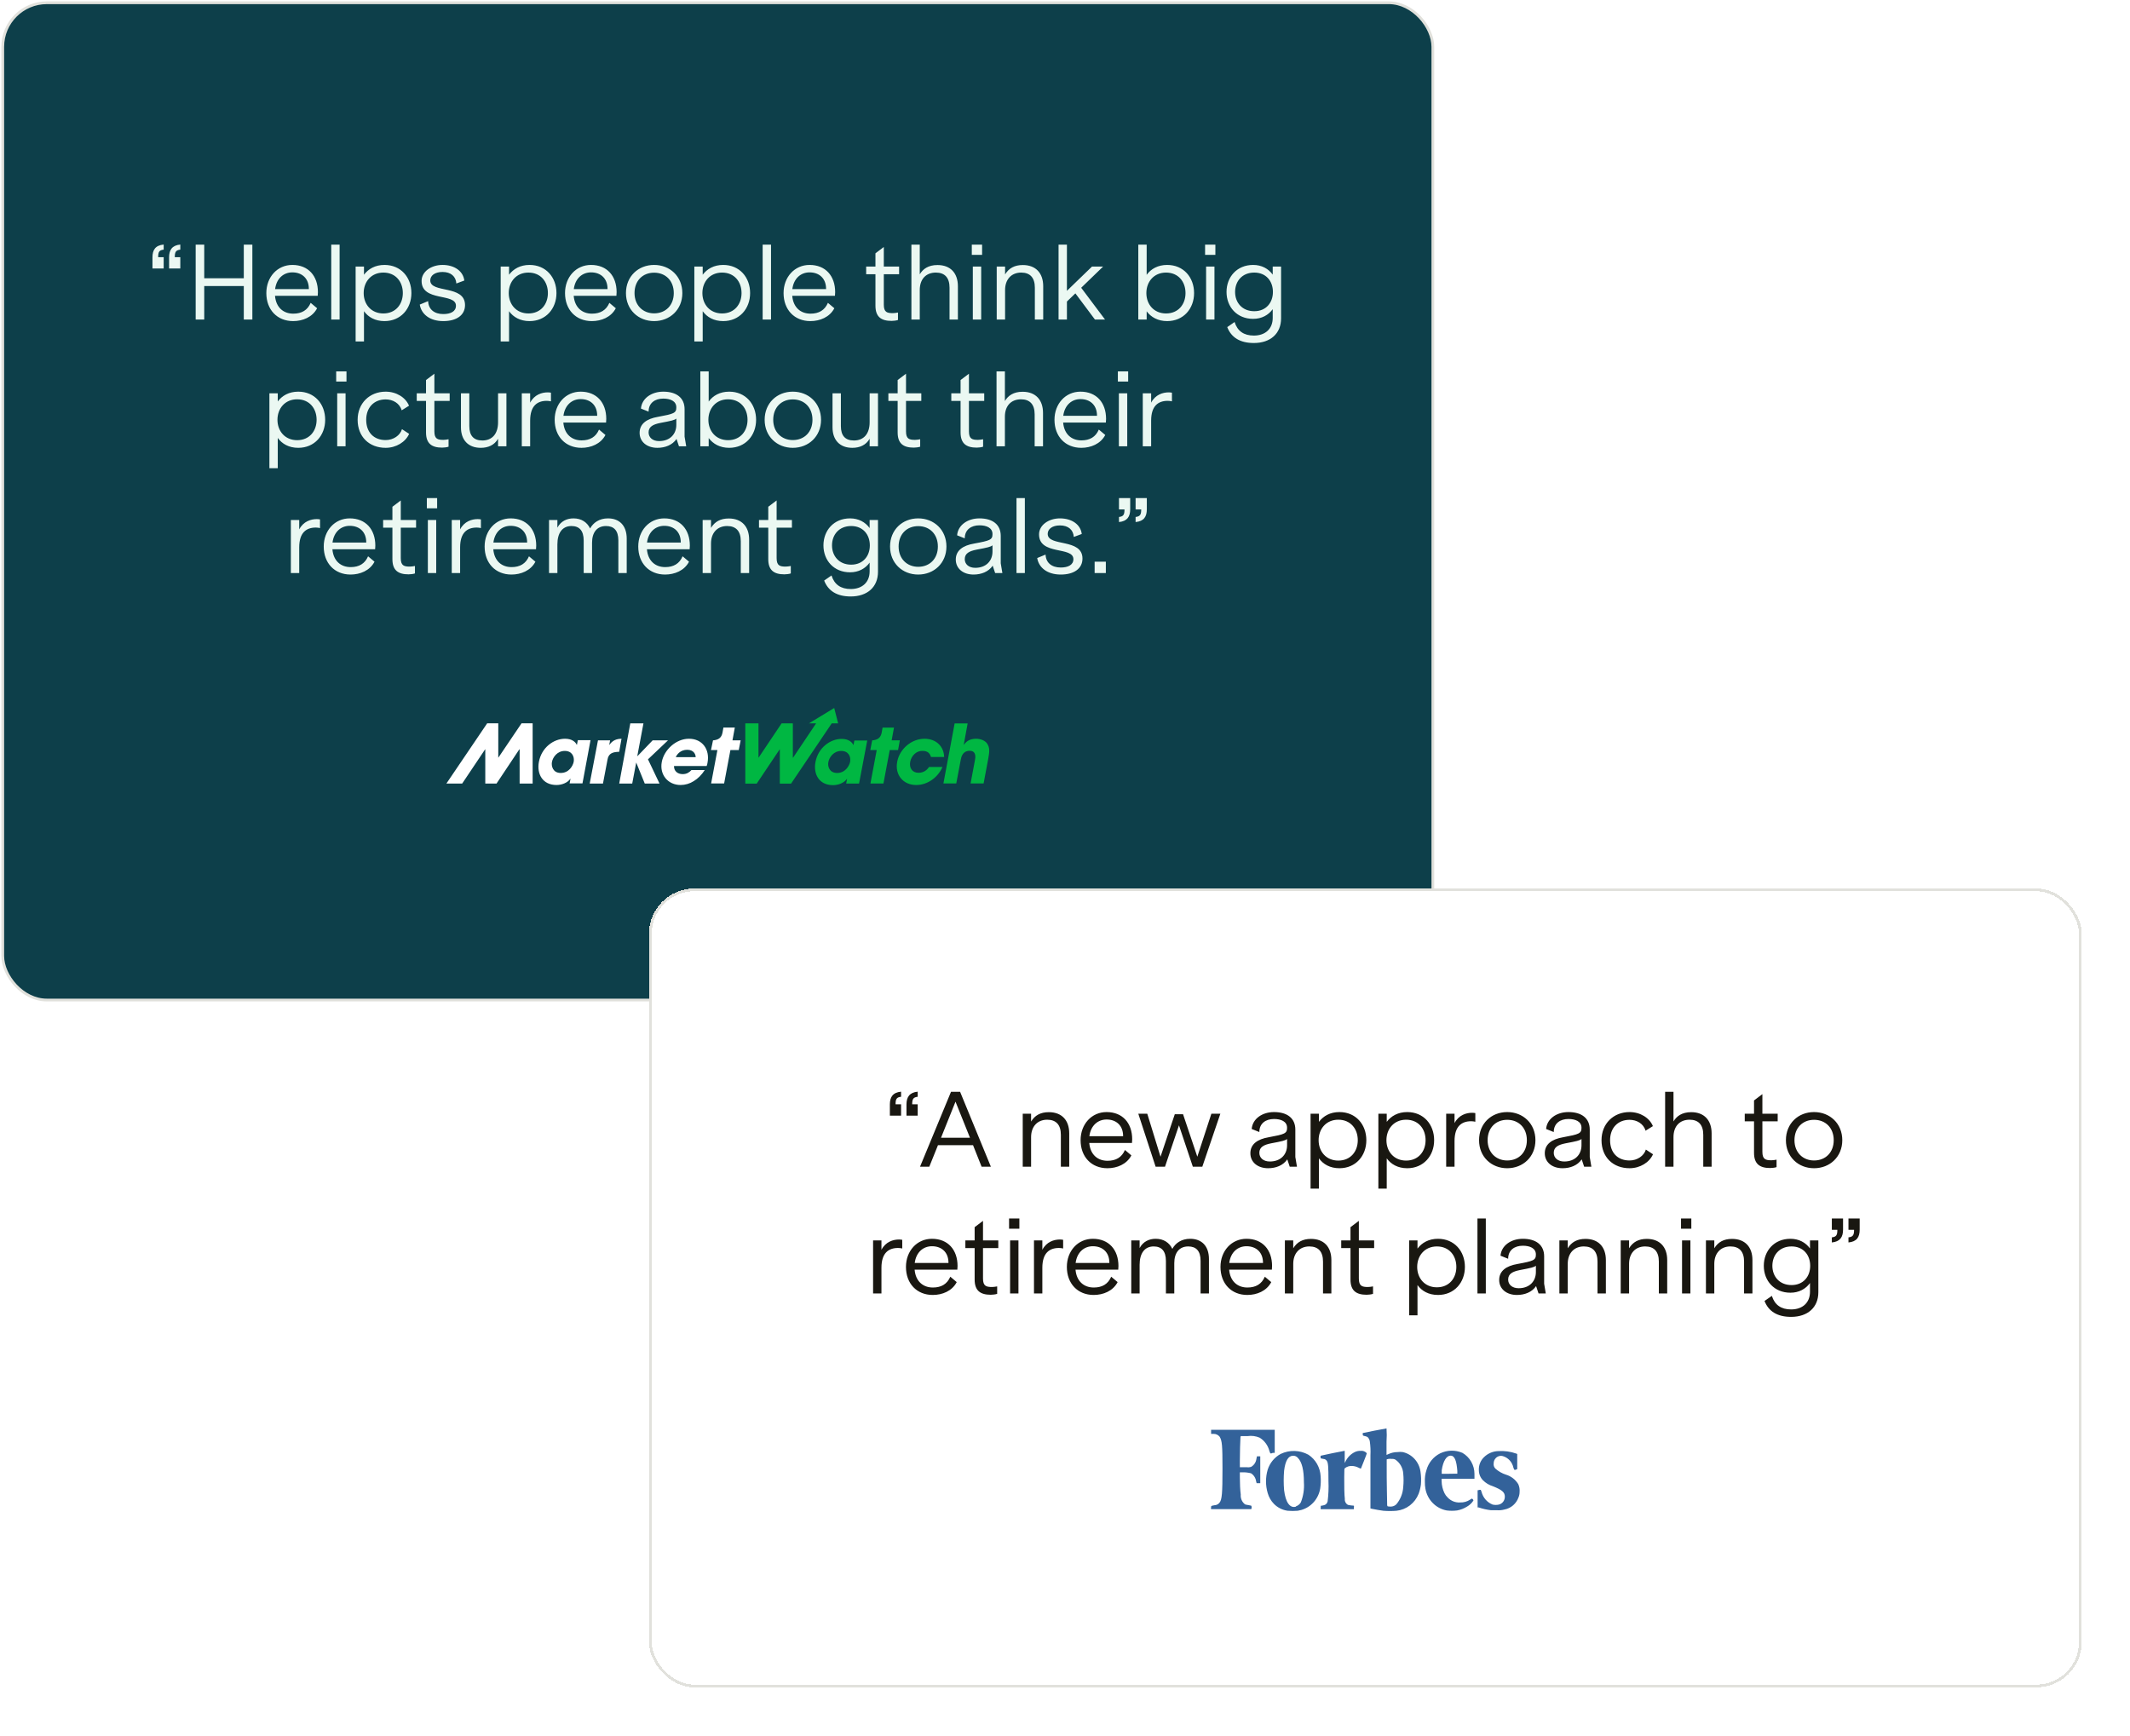
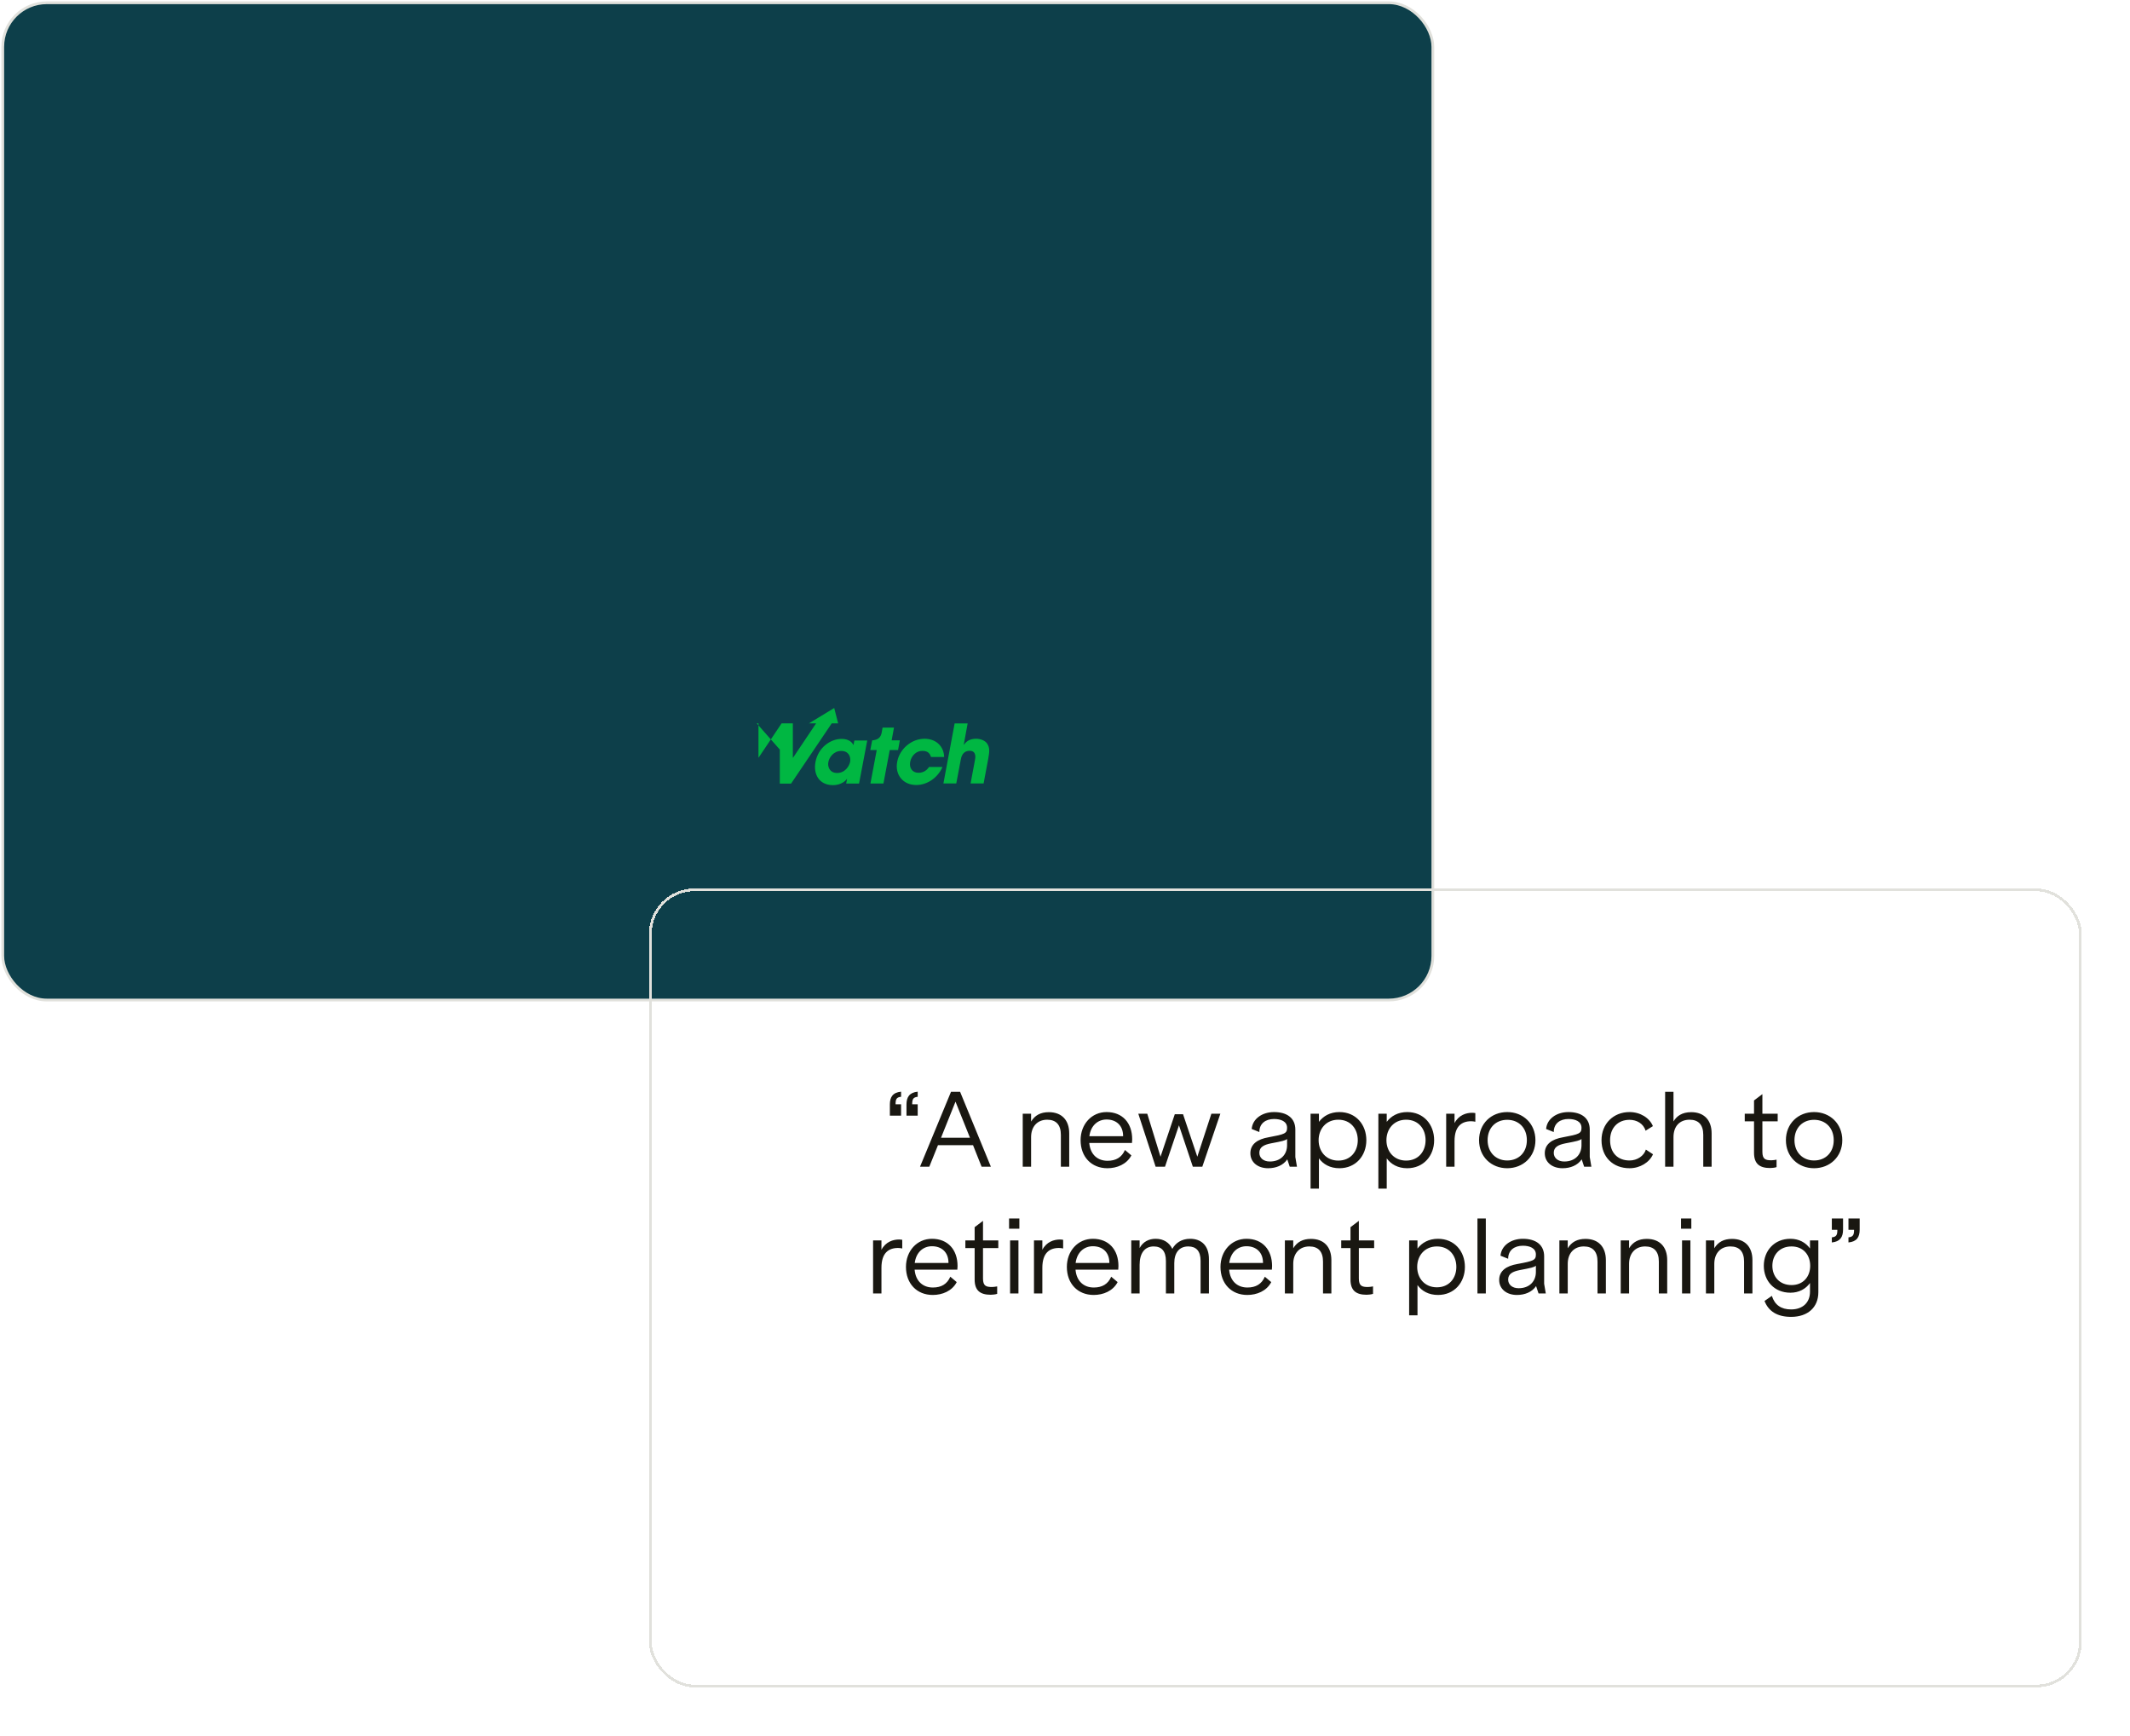
<svg xmlns="http://www.w3.org/2000/svg" width="773" height="630" viewBox="0 0 773 630" fill="none">
  <rect x="1" y="1" width="519" height="362" rx="16" fill="#0D3F4A" />
  <rect x="1" y="1" width="519" height="362" rx="16" stroke="#E1E1DC" />
-   <path d="M55.332 93.43C55.332 90.729 56.368 89.064 59.402 88.768V90.618C57.7 90.803 57.404 91.506 57.404 93.356H59.402V97.463H55.332V93.43ZM61.363 93.43C61.363 90.729 62.436 89.064 65.433 88.768V90.618C63.768 90.803 63.435 91.506 63.435 93.356H65.433V97.463H61.363V93.43ZM88.476 116V103.827H74.12V116H71.012V88.805H74.12V101.015H88.476V88.805H91.584V116H88.476ZM106.387 116.555C100.578 116.555 96.656 112.411 96.656 106.38C96.656 100.571 100.652 96.168 106.091 96.168C111.9 96.168 115.378 100.164 115.378 106.047C115.378 106.454 115.341 106.935 115.304 107.379H99.801C100.171 111.671 102.909 113.854 106.424 113.854C109.495 113.854 111.604 112.596 112.751 109.932L115.082 111.893C113.38 115.149 109.828 116.555 106.387 116.555ZM99.838 104.937H112.085V104.863C112.085 101.126 109.68 98.869 106.091 98.869C102.983 98.869 100.356 100.978 99.838 104.937ZM120.212 116V88.805H123.246V116H120.212ZM129.061 123.955V96.76H132.095V99.72C133.686 97.611 136.165 96.168 139.532 96.168C145.489 96.168 149.3 100.682 149.3 106.38C149.3 112.041 145.452 116.555 139.532 116.555C136.128 116.555 133.649 115.112 132.095 112.966V123.955H129.061ZM139.125 113.78C143.602 113.78 146.192 110.45 146.192 106.38C146.192 102.273 143.602 98.943 139.125 98.943C134.722 98.943 131.984 102.273 131.984 106.38C131.984 110.487 134.722 113.78 139.125 113.78ZM160.882 116.555C155.887 116.555 152.89 113.965 152.335 110.561L155.369 109.303C155.48 112.263 157.589 114.002 160.882 114.002C163.509 114.002 165.47 113.077 165.47 110.968C165.47 106.232 153.001 109.673 153.001 101.977C153.001 98.61 156.479 96.168 160.586 96.168C164.989 96.168 168.097 98.462 168.504 101.829L165.618 102.902C165.433 100.349 163.657 98.721 160.586 98.721C157.774 98.721 156.146 100.053 156.146 101.792C156.146 106.565 168.763 103.272 168.763 110.746C168.763 114.372 165.729 116.555 160.882 116.555ZM181.706 123.955V96.76H184.74V99.72C186.331 97.611 188.81 96.168 192.177 96.168C198.134 96.168 201.945 100.682 201.945 106.38C201.945 112.041 198.097 116.555 192.177 116.555C188.773 116.555 186.294 115.112 184.74 112.966V123.955H181.706ZM191.77 113.78C196.247 113.78 198.837 110.45 198.837 106.38C198.837 102.273 196.247 98.943 191.77 98.943C187.367 98.943 184.629 102.273 184.629 106.38C184.629 110.487 187.367 113.78 191.77 113.78ZM214.785 116.555C208.976 116.555 205.054 112.411 205.054 106.38C205.054 100.571 209.05 96.168 214.489 96.168C220.298 96.168 223.776 100.164 223.776 106.047C223.776 106.454 223.739 106.935 223.702 107.379H208.199C208.569 111.671 211.307 113.854 214.822 113.854C217.893 113.854 220.002 112.596 221.149 109.932L223.48 111.893C221.778 115.149 218.226 116.555 214.785 116.555ZM208.236 104.937H220.483V104.863C220.483 101.126 218.078 98.869 214.489 98.869C211.381 98.869 208.754 100.978 208.236 104.937ZM237.38 116.555C231.645 116.555 227.168 112.411 227.168 106.38C227.168 100.312 231.645 96.168 237.38 96.168C243.115 96.168 247.629 100.312 247.629 106.38C247.629 112.411 243.115 116.555 237.38 116.555ZM237.38 113.743C241.561 113.743 244.521 110.82 244.521 106.38C244.521 101.903 241.561 98.98 237.38 98.98C233.236 98.98 230.276 101.903 230.276 106.38C230.276 110.82 233.31 113.743 237.38 113.743ZM251.984 123.955V96.76H255.018V99.72C256.609 97.611 259.088 96.168 262.455 96.168C268.412 96.168 272.223 100.682 272.223 106.38C272.223 112.041 268.375 116.555 262.455 116.555C259.051 116.555 256.572 115.112 255.018 112.966V123.955H251.984ZM262.048 113.78C266.525 113.78 269.115 110.45 269.115 106.38C269.115 102.273 266.525 98.943 262.048 98.943C257.645 98.943 254.907 102.273 254.907 106.38C254.907 110.487 257.645 113.78 262.048 113.78ZM276.776 116V88.805H279.81V116H276.776ZM294.097 116.555C288.288 116.555 284.366 112.411 284.366 106.38C284.366 100.571 288.362 96.168 293.801 96.168C299.61 96.168 303.088 100.164 303.088 106.047C303.088 106.454 303.051 106.935 303.014 107.379H287.511C287.881 111.671 290.619 113.854 294.134 113.854C297.205 113.854 299.314 112.596 300.461 109.932L302.792 111.893C301.09 115.149 297.538 116.555 294.097 116.555ZM287.548 104.937H299.795V104.863C299.795 101.126 297.39 98.869 293.801 98.869C290.693 98.869 288.066 100.978 287.548 104.937ZM323.556 116.481C319.782 116.481 317.71 115.001 317.71 110.968V99.535H314.343V96.76H317.71V91.95L320.744 89.656V96.76H326.294V99.535H320.744V110.598C320.744 113.336 321.928 113.669 324.037 113.669C324.518 113.669 325.369 113.558 325.887 113.447V116.148C325.332 116.37 324.111 116.481 323.556 116.481ZM330.758 116V88.805H333.792V99.572C334.939 97.648 336.863 96.205 340.23 96.205C344.929 96.205 347.63 99.128 347.63 103.901V116H344.596V104.419C344.596 100.83 342.894 98.943 339.638 98.943C336.086 98.943 333.792 101.274 333.792 105.27V116H330.758ZM353.048 116V96.76H356.082V116H353.048ZM352.678 92.505V88.805H356.415V92.505H352.678ZM361.72 116V96.76H364.754V99.609C366.123 97.352 368.195 96.205 371.192 96.205C375.891 96.205 378.592 99.128 378.592 103.901V116H375.558V104.419C375.558 100.83 373.856 98.943 370.6 98.943C367.011 98.943 364.754 101.459 364.754 105.27V116H361.72ZM384.163 116V88.805H387.197V105.566L396.299 96.76H400.332L392.377 104.456L401.035 116H397.372L390.268 106.491L387.197 109.451V116H384.163ZM423.576 116.555C420.246 116.555 417.73 115.149 416.139 113.003V116H413.105V88.805H416.139V99.757C417.693 97.611 420.209 96.168 423.576 96.168C429.533 96.168 433.344 100.682 433.344 106.38C433.344 112.041 429.496 116.555 423.576 116.555ZM423.169 113.78C427.646 113.78 430.236 110.45 430.236 106.38C430.236 102.273 427.646 98.943 423.169 98.943C418.766 98.943 416.028 102.273 416.028 106.38C416.028 110.487 418.766 113.78 423.169 113.78ZM437.707 116V96.76H440.741V116H437.707ZM437.337 92.505V88.805H441.074V92.505H437.337ZM455.037 124.51C450.079 124.51 446.86 122.549 445.38 118.738L448.044 116.888C449.08 120.181 451.411 121.809 455.037 121.809C459.218 121.809 461.882 119.33 461.882 115.408V112.226C460.328 114.372 457.886 115.741 454.778 115.741C448.895 115.741 445.121 111.412 445.121 105.973C445.121 100.534 448.895 96.168 454.778 96.168C457.886 96.168 460.328 97.537 461.882 99.683V96.76H464.916V115.556C464.916 121.069 461.068 124.51 455.037 124.51ZM455.185 112.966C459.477 112.966 461.956 109.858 461.956 105.973C461.956 102.051 459.477 98.943 455.185 98.943C450.782 98.943 448.229 102.088 448.229 105.973C448.229 109.821 450.782 112.966 455.185 112.966ZM97.769 169.955V142.76H100.804V145.72C102.395 143.611 104.874 142.168 108.241 142.168C114.198 142.168 118.009 146.682 118.009 152.38C118.009 158.041 114.161 162.555 108.241 162.555C104.837 162.555 102.358 161.112 100.804 158.966V169.955H97.769ZM107.834 159.78C112.311 159.78 114.901 156.45 114.901 152.38C114.901 148.273 112.311 144.943 107.834 144.943C103.431 144.943 100.693 148.273 100.693 152.38C100.693 156.487 103.431 159.78 107.834 159.78ZM122.376 162V142.76H125.41V162H122.376ZM122.006 138.505V134.805H125.743V138.505H122.006ZM139.965 162.555C133.971 162.555 129.79 158.522 129.79 152.38C129.79 146.386 134.119 142.168 139.965 142.168C143.85 142.168 147.217 144.277 148.438 147.274L145.774 148.939C145.034 146.349 142.555 144.98 139.965 144.98C135.71 144.98 132.898 147.94 132.898 152.38C132.898 156.82 135.562 159.743 139.965 159.743C142.777 159.743 145.219 158.041 145.885 155.784L148.475 157.486C147.18 160.446 143.776 162.555 139.965 162.555ZM160.453 162.481C156.679 162.481 154.607 161.001 154.607 156.968V145.535H151.24V142.76H154.607V137.95L157.641 135.656V142.76H163.191V145.535H157.641V156.598C157.641 159.336 158.825 159.669 160.934 159.669C161.415 159.669 162.266 159.558 162.784 159.447V162.148C162.229 162.37 161.008 162.481 160.453 162.481ZM174.463 162.555C169.949 162.555 167.285 159.743 167.285 155.118V142.76H170.319V154.674C170.319 158.152 171.91 159.891 175.055 159.891C178.607 159.891 180.753 157.486 180.753 153.268V142.76H183.787V162H180.753V159.262C179.421 161.593 177.127 162.555 174.463 162.555ZM189.366 162V142.76H192.4V146.164C193.917 143.241 196.655 142.427 198.764 142.427C199.208 142.427 199.504 142.464 199.948 142.538V145.683C199.467 145.572 198.949 145.498 198.431 145.498C194.953 145.498 192.4 147.348 192.4 152.676V162H189.366ZM211.028 162.555C205.219 162.555 201.297 158.411 201.297 152.38C201.297 146.571 205.293 142.168 210.732 142.168C216.541 142.168 220.019 146.164 220.019 152.047C220.019 152.454 219.982 152.935 219.945 153.379H204.442C204.812 157.671 207.55 159.854 211.065 159.854C214.136 159.854 216.245 158.596 217.392 155.932L219.723 157.893C218.021 161.149 214.469 162.555 211.028 162.555ZM204.479 150.937H216.726V150.863C216.726 147.126 214.321 144.869 210.732 144.869C207.624 144.869 204.997 146.978 204.479 150.937ZM238.563 162.555C234.789 162.555 232.125 160.372 232.125 157.116C232.125 153.86 234.641 152.01 238.785 151.307C244.594 150.234 245.445 149.938 245.445 147.866C245.445 145.535 243.188 144.684 240.709 144.684C237.749 144.684 235.381 146.238 235.381 149.42L232.606 148.31C232.902 144.647 236.38 142.168 240.709 142.168C245.519 142.168 248.442 144.425 248.442 148.532V158.485L249.034 162H246.407L245.519 159.336C244.002 161.556 241.375 162.555 238.563 162.555ZM239.192 160.113C243.151 160.113 245.445 157.56 245.445 154.23V151.936C244.853 152.491 243.743 152.75 239.599 153.527C237.046 154.045 235.381 154.859 235.381 156.968C235.381 158.744 236.787 160.113 239.192 160.113ZM264.628 162.555C261.298 162.555 258.782 161.149 257.191 159.003V162H254.157V134.805H257.191V145.757C258.745 143.611 261.261 142.168 264.628 142.168C270.585 142.168 274.396 146.682 274.396 152.38C274.396 158.041 270.548 162.555 264.628 162.555ZM264.221 159.78C268.698 159.78 271.288 156.45 271.288 152.38C271.288 148.273 268.698 144.943 264.221 144.943C259.818 144.943 257.08 148.273 257.08 152.38C257.08 156.487 259.818 159.78 264.221 159.78ZM287.713 162.555C281.978 162.555 277.501 158.411 277.501 152.38C277.501 146.312 281.978 142.168 287.713 142.168C293.448 142.168 297.962 146.312 297.962 152.38C297.962 158.411 293.448 162.555 287.713 162.555ZM287.713 159.743C291.894 159.743 294.854 156.82 294.854 152.38C294.854 147.903 291.894 144.98 287.713 144.98C283.569 144.98 280.609 147.903 280.609 152.38C280.609 156.82 283.643 159.743 287.713 159.743ZM309.31 162.555C304.796 162.555 302.132 159.743 302.132 155.118V142.76H305.166V154.674C305.166 158.152 306.757 159.891 309.902 159.891C313.454 159.891 315.6 157.486 315.6 153.268V142.76H318.634V162H315.6V159.262C314.268 161.593 311.974 162.555 309.31 162.555ZM331.614 162.481C327.84 162.481 325.768 161.001 325.768 156.968V145.535H322.401V142.76H325.768V137.95L328.802 135.656V142.76H334.352V145.535H328.802V156.598C328.802 159.336 329.986 159.669 332.095 159.669C332.576 159.669 333.427 159.558 333.945 159.447V162.148C333.39 162.37 332.169 162.481 331.614 162.481ZM354.45 162.481C350.676 162.481 348.604 161.001 348.604 156.968V145.535H345.237V142.76H348.604V137.95L351.638 135.656V142.76H357.188V145.535H351.638V156.598C351.638 159.336 352.822 159.669 354.931 159.669C355.412 159.669 356.263 159.558 356.781 159.447V162.148C356.226 162.37 355.005 162.481 354.45 162.481ZM361.652 162V134.805H364.686V145.572C365.833 143.648 367.757 142.205 371.124 142.205C375.823 142.205 378.524 145.128 378.524 149.901V162H375.49V150.419C375.49 146.83 373.788 144.943 370.532 144.943C366.98 144.943 364.686 147.274 364.686 151.27V162H361.652ZM392.414 162.555C386.605 162.555 382.683 158.411 382.683 152.38C382.683 146.571 386.679 142.168 392.118 142.168C397.927 142.168 401.405 146.164 401.405 152.047C401.405 152.454 401.368 152.935 401.331 153.379H385.828C386.198 157.671 388.936 159.854 392.451 159.854C395.522 159.854 397.631 158.596 398.778 155.932L401.109 157.893C399.407 161.149 395.855 162.555 392.414 162.555ZM385.865 150.937H398.112V150.863C398.112 147.126 395.707 144.869 392.118 144.869C389.01 144.869 386.383 146.978 385.865 150.937ZM406.055 162V142.76H409.089V162H406.055ZM405.685 138.505V134.805H409.422V138.505H405.685ZM414.727 162V142.76H417.761V146.164C419.278 143.241 422.016 142.427 424.125 142.427C424.569 142.427 424.865 142.464 425.309 142.538V145.683C424.828 145.572 424.31 145.498 423.792 145.498C420.314 145.498 417.761 147.348 417.761 152.676V162H414.727ZM105.556 208V188.76H108.59V192.164C110.107 189.241 112.845 188.427 114.954 188.427C115.398 188.427 115.694 188.464 116.138 188.538V191.683C115.657 191.572 115.139 191.498 114.621 191.498C111.143 191.498 108.59 193.348 108.59 198.676V208H105.556ZM127.218 208.555C121.409 208.555 117.487 204.411 117.487 198.38C117.487 192.571 121.483 188.168 126.922 188.168C132.731 188.168 136.209 192.164 136.209 198.047C136.209 198.454 136.172 198.935 136.135 199.379H120.632C121.002 203.671 123.74 205.854 127.255 205.854C130.326 205.854 132.435 204.596 133.582 201.932L135.913 203.893C134.211 207.149 130.659 208.555 127.218 208.555ZM120.669 196.937H132.916V196.863C132.916 193.126 130.511 190.869 126.922 190.869C123.814 190.869 121.187 192.978 120.669 196.937ZM148.258 208.481C144.484 208.481 142.412 207.001 142.412 202.968V191.535H139.045V188.76H142.412V183.95L145.446 181.656V188.76H150.996V191.535H145.446V202.598C145.446 205.336 146.63 205.669 148.739 205.669C149.22 205.669 150.071 205.558 150.589 205.447V208.148C150.034 208.37 148.813 208.481 148.258 208.481ZM155.275 208V188.76H158.309V208H155.275ZM154.905 184.505V180.805H158.642V184.505H154.905ZM163.947 208V188.76H166.981V192.164C168.498 189.241 171.236 188.427 173.345 188.427C173.789 188.427 174.085 188.464 174.529 188.538V191.683C174.048 191.572 173.53 191.498 173.012 191.498C169.534 191.498 166.981 193.348 166.981 198.676V208H163.947ZM185.608 208.555C179.799 208.555 175.877 204.411 175.877 198.38C175.877 192.571 179.873 188.168 185.312 188.168C191.121 188.168 194.599 192.164 194.599 198.047C194.599 198.454 194.562 198.935 194.525 199.379H179.022C179.392 203.671 182.13 205.854 185.645 205.854C188.716 205.854 190.825 204.596 191.972 201.932L194.303 203.893C192.601 207.149 189.049 208.555 185.608 208.555ZM179.059 196.937H191.306V196.863C191.306 193.126 188.901 190.869 185.312 190.869C182.204 190.869 179.577 192.978 179.059 196.937ZM199.249 208V188.76H202.283V191.535C203.541 189.167 205.724 188.168 208.129 188.168C211.052 188.168 213.087 189.611 214.16 191.831C215.27 189.759 217.453 188.168 220.635 188.168C224.705 188.168 227.443 190.684 227.443 195.531V208H224.409V196.16C224.409 192.571 222.781 190.943 219.932 190.943C216.639 190.943 214.863 193.274 214.863 197.011V208H211.829V196.234C211.829 192.571 210.201 190.943 207.389 190.943C204.022 190.943 202.283 193.533 202.283 197.603V208H199.249ZM241.361 208.555C235.552 208.555 231.63 204.411 231.63 198.38C231.63 192.571 235.626 188.168 241.065 188.168C246.874 188.168 250.352 192.164 250.352 198.047C250.352 198.454 250.315 198.935 250.278 199.379H234.775C235.145 203.671 237.883 205.854 241.398 205.854C244.469 205.854 246.578 204.596 247.725 201.932L250.056 203.893C248.354 207.149 244.802 208.555 241.361 208.555ZM234.812 196.937H247.059V196.863C247.059 193.126 244.654 190.869 241.065 190.869C237.957 190.869 235.33 192.978 234.812 196.937ZM255.001 208V188.76H258.035V191.609C259.404 189.352 261.476 188.205 264.473 188.205C269.172 188.205 271.873 191.128 271.873 195.901V208H268.839V196.419C268.839 192.83 267.137 190.943 263.881 190.943C260.292 190.943 258.035 193.459 258.035 197.27V208H255.001ZM284.659 208.481C280.885 208.481 278.813 207.001 278.813 202.968V191.535H275.446V188.76H278.813V183.95L281.847 181.656V188.76H287.397V191.535H281.847V202.598C281.847 205.336 283.031 205.669 285.14 205.669C285.621 205.669 286.472 205.558 286.99 205.447V208.148C286.435 208.37 285.214 208.481 284.659 208.481ZM308.753 216.51C303.795 216.51 300.576 214.549 299.096 210.738L301.76 208.888C302.796 212.181 305.127 213.809 308.753 213.809C312.934 213.809 315.598 211.33 315.598 207.408V204.226C314.044 206.372 311.602 207.741 308.494 207.741C302.611 207.741 298.837 203.412 298.837 197.973C298.837 192.534 302.611 188.168 308.494 188.168C311.602 188.168 314.044 189.537 315.598 191.683V188.76H318.632V207.556C318.632 213.069 314.784 216.51 308.753 216.51ZM308.901 204.966C313.193 204.966 315.672 201.858 315.672 197.973C315.672 194.051 313.193 190.943 308.901 190.943C304.498 190.943 301.945 194.088 301.945 197.973C301.945 201.821 304.498 204.966 308.901 204.966ZM333.222 208.555C327.487 208.555 323.01 204.411 323.01 198.38C323.01 192.312 327.487 188.168 333.222 188.168C338.957 188.168 343.471 192.312 343.471 198.38C343.471 204.411 338.957 208.555 333.222 208.555ZM333.222 205.743C337.403 205.743 340.363 202.82 340.363 198.38C340.363 193.903 337.403 190.98 333.222 190.98C329.078 190.98 326.118 193.903 326.118 198.38C326.118 202.82 329.152 205.743 333.222 205.743ZM353.303 208.555C349.529 208.555 346.865 206.372 346.865 203.116C346.865 199.86 349.381 198.01 353.525 197.307C359.334 196.234 360.185 195.938 360.185 193.866C360.185 191.535 357.928 190.684 355.449 190.684C352.489 190.684 350.121 192.238 350.121 195.42L347.346 194.31C347.642 190.647 351.12 188.168 355.449 188.168C360.259 188.168 363.182 190.425 363.182 194.532V204.485L363.774 208H361.147L360.259 205.336C358.742 207.556 356.115 208.555 353.303 208.555ZM353.932 206.113C357.891 206.113 360.185 203.56 360.185 200.23V197.936C359.593 198.491 358.483 198.75 354.339 199.527C351.786 200.045 350.121 200.859 350.121 202.968C350.121 204.744 351.527 206.113 353.932 206.113ZM368.896 208V180.805H371.93V208H368.896ZM384.96 208.555C379.965 208.555 376.968 205.965 376.413 202.561L379.447 201.303C379.558 204.263 381.667 206.002 384.96 206.002C387.587 206.002 389.548 205.077 389.548 202.968C389.548 198.232 377.079 201.673 377.079 193.977C377.079 190.61 380.557 188.168 384.664 188.168C389.067 188.168 392.175 190.462 392.582 193.829L389.696 194.902C389.511 192.349 387.735 190.721 384.664 190.721C381.852 190.721 380.224 192.053 380.224 193.792C380.224 198.565 392.841 195.272 392.841 202.746C392.841 206.372 389.807 208.555 384.96 208.555ZM397.254 208V203.893H401.324V208H397.254ZM406.092 187.65C407.794 187.465 408.09 186.725 408.09 184.912H406.092V180.805H410.162V184.838C410.162 187.539 409.089 189.204 406.092 189.5V187.65ZM412.123 187.65C413.825 187.465 414.158 186.725 414.158 184.912H412.123V180.805H416.193V184.838C416.193 187.539 415.157 189.204 412.123 189.5V187.65Z" fill="#EBF8F2" />
-   <path d="M209.692 268.735L209.373 270.366H209.318C208.892 269.418 207.674 268.156 205.074 268.156C200.83 268.156 196.533 271.419 195.579 276.524C194.731 280.997 196.958 284.945 201.945 284.945C203.802 284.945 205.926 284.21 206.985 282.682H207.04L206.722 284.366H211.388L214.306 268.682H209.692V268.735ZM208.207 276.524C207.888 278.049 206.457 280.576 203.485 280.576C200.621 280.576 200.038 278.051 200.301 276.627C200.619 274.838 202.263 272.574 204.967 272.574C207.62 272.574 208.522 274.68 208.203 276.524H208.207ZM217.013 268.735H221.416L221.098 270.366H221.153C221.737 269.631 222.798 268.156 225.557 268.156L224.708 272.896C222.481 272.951 220.82 273.37 220.465 275.791L218.82 284.425H214.006L217.013 268.735ZM228.738 262.577H233.515L231.287 274.419H231.393L236.855 268.735H242.425L235.157 275.629L239.347 284.419H233.989L230.911 276.84H230.874L229.441 284.419H224.72L228.738 262.577ZM250.031 268.156C245.254 268.156 240.958 272.262 240.162 276.63C239.314 281.26 242.443 284.947 247.006 284.947C248.703 284.939 250.362 284.445 251.783 283.525C253.268 282.63 254.647 281.262 255.764 279.526H250.937C250.14 280.367 249.239 280.999 247.752 280.999C245.895 280.999 244.567 279.893 244.604 278.052H256.454C256.614 277.685 256.667 277.42 256.773 276.84C257.675 271.997 254.864 268.156 250.031 268.156ZM245.254 274.843C245.624 273.895 246.898 272.161 249.392 272.161C251.833 272.161 252.47 273.897 252.47 274.843H245.254ZM188.58 284.419H193.301V262.559H189.269L180.886 274.977H180.831V262.559H176.8L162 284.419H167.729L176.057 272.001H176.113V284.419H180.198L188.474 272.001H188.58V284.419ZM268.792 268.735H265.822L266.67 264.106H262.531L262.213 265.895C261.843 267.947 260.569 268.577 258.817 268.737H258.761L258.021 272.264H260.354L258.073 284.388H262.794L265.075 272.264H268.099L268.792 268.735Z" fill="white" />
-   <path d="M341.997 278.475C340.46 282.053 336.746 284.949 332.502 284.949C327.725 284.949 324.703 281.212 325.605 276.528C326.453 271.898 330.752 268.16 335.526 268.16C339.716 268.16 342.562 270.949 342.636 274.773H337.859C337.54 273.667 336.851 272.563 334.835 272.563C332.608 272.459 330.75 274.299 330.326 276.513C329.9 278.776 331.067 280.512 333.35 280.512C335.313 280.512 336.498 279.406 337.17 278.407H341.997V278.475ZM302.743 257L293.566 262.579H296.166L287.837 274.997H287.732V262.579H283.645L275.313 274.999H275.258V262.581H270.48V284.442H274.619L282.947 272.023H283.003V284.442H287.088L301.836 262.581H304.169L302.743 257ZM311.76 284.421H307.094L307.413 282.737H307.357C306.242 284.262 304.172 285 302.317 285C297.277 285 295.103 281.05 295.951 276.579C296.907 271.472 301.256 268.211 305.446 268.211C308.046 268.211 309.266 269.475 309.69 270.421H309.746L310.064 268.79H314.73L311.76 284.421ZM303.802 280.582C306.72 280.582 308.205 278.056 308.524 276.529C308.842 274.637 307.94 272.58 305.287 272.58C302.584 272.58 300.936 274.843 300.621 276.632C300.303 278.106 300.939 280.582 303.806 280.582H303.802ZM326.558 268.74H323.588L324.436 264.111H320.298L319.98 265.9C319.609 267.952 318.335 268.582 316.584 268.742H316.528L315.839 272.269H318.172L315.891 284.394H320.613L322.894 272.269H325.918L326.558 268.74ZM346.452 262.583H351.174L349.74 270.372H349.796C350.803 268.898 352.185 268.162 354.253 268.162C355.738 268.162 357.438 268.74 358.234 269.898C359.241 271.423 359.136 272.793 358.604 275.635L356.96 284.372H352.238L353.831 275.848C353.99 275.113 354.414 272.532 351.924 272.532C349.27 272.532 348.846 274.902 348.687 275.692L347.043 284.375H342.377L346.452 262.583Z" fill="#00B742" />
+   <path d="M341.997 278.475C340.46 282.053 336.746 284.949 332.502 284.949C327.725 284.949 324.703 281.212 325.605 276.528C326.453 271.898 330.752 268.16 335.526 268.16C339.716 268.16 342.562 270.949 342.636 274.773H337.859C337.54 273.667 336.851 272.563 334.835 272.563C332.608 272.459 330.75 274.299 330.326 276.513C329.9 278.776 331.067 280.512 333.35 280.512C335.313 280.512 336.498 279.406 337.17 278.407H341.997V278.475ZM302.743 257L293.566 262.579H296.166L287.837 274.997H287.732V262.579H283.645L275.313 274.999H275.258V262.581H270.48H274.619L282.947 272.023H283.003V284.442H287.088L301.836 262.581H304.169L302.743 257ZM311.76 284.421H307.094L307.413 282.737H307.357C306.242 284.262 304.172 285 302.317 285C297.277 285 295.103 281.05 295.951 276.579C296.907 271.472 301.256 268.211 305.446 268.211C308.046 268.211 309.266 269.475 309.69 270.421H309.746L310.064 268.79H314.73L311.76 284.421ZM303.802 280.582C306.72 280.582 308.205 278.056 308.524 276.529C308.842 274.637 307.94 272.58 305.287 272.58C302.584 272.58 300.936 274.843 300.621 276.632C300.303 278.106 300.939 280.582 303.806 280.582H303.802ZM326.558 268.74H323.588L324.436 264.111H320.298L319.98 265.9C319.609 267.952 318.335 268.582 316.584 268.742H316.528L315.839 272.269H318.172L315.891 284.394H320.613L322.894 272.269H325.918L326.558 268.74ZM346.452 262.583H351.174L349.74 270.372H349.796C350.803 268.898 352.185 268.162 354.253 268.162C355.738 268.162 357.438 268.74 358.234 269.898C359.241 271.423 359.136 272.793 358.604 275.635L356.96 284.372H352.238L353.831 275.848C353.99 275.113 354.414 272.532 351.924 272.532C349.27 272.532 348.846 274.902 348.687 275.692L347.043 284.375H342.377L346.452 262.583Z" fill="#00B742" />
  <g filter="url(#filter0_d_1026_73776)">
-     <rect x="236" y="319" width="519" height="289" rx="16" fill="white" shape-rendering="crispEdges" />
    <rect x="236" y="319" width="519" height="289" rx="16" stroke="#E1E1DC" shape-rendering="crispEdges" />
    <path d="M322.942 396.93C322.942 394.229 323.978 392.564 327.012 392.268V394.118C325.31 394.303 325.014 395.006 325.014 396.856H327.012V400.963H322.942V396.93ZM328.973 396.93C328.973 394.229 330.046 392.564 333.043 392.268V394.118C331.378 394.303 331.045 395.006 331.045 396.856H333.043V400.963H328.973V396.93ZM333.886 419.5L345.134 392.305H348.427L359.601 419.5H356.234L353.126 411.693H340.398L337.253 419.5H333.886ZM341.508 408.992H352.016L346.762 395.894L341.508 408.992ZM371.161 419.5V400.26H374.195V403.109C375.564 400.852 377.636 399.705 380.633 399.705C385.332 399.705 388.033 402.628 388.033 407.401V419.5H384.999V407.919C384.999 404.33 383.297 402.443 380.041 402.443C376.452 402.443 374.195 404.959 374.195 408.77V419.5H371.161ZM401.891 420.055C396.082 420.055 392.16 415.911 392.16 409.88C392.16 404.071 396.156 399.668 401.595 399.668C407.404 399.668 410.882 403.664 410.882 409.547C410.882 409.954 410.845 410.435 410.808 410.879H395.305C395.675 415.171 398.413 417.354 401.928 417.354C404.999 417.354 407.108 416.096 408.255 413.432L410.586 415.393C408.884 418.649 405.332 420.055 401.891 420.055ZM395.342 408.437H407.589V408.363C407.589 404.626 405.184 402.369 401.595 402.369C398.487 402.369 395.86 404.478 395.342 408.437ZM419.387 419.5L413.097 400.26H416.353L421.163 415.874L426.343 400.445H429.34L434.52 415.874L439.626 400.26H442.882L436.333 419.5H432.892L427.86 404.478L422.791 419.5H419.387ZM460.212 420.055C456.438 420.055 453.774 417.872 453.774 414.616C453.774 411.36 456.29 409.51 460.434 408.807C466.243 407.734 467.094 407.438 467.094 405.366C467.094 403.035 464.837 402.184 462.358 402.184C459.398 402.184 457.03 403.738 457.03 406.92L454.255 405.81C454.551 402.147 458.029 399.668 462.358 399.668C467.168 399.668 470.091 401.925 470.091 406.032V415.985L470.683 419.5H468.056L467.168 416.836C465.651 419.056 463.024 420.055 460.212 420.055ZM460.841 417.613C464.8 417.613 467.094 415.06 467.094 411.73V409.436C466.502 409.991 465.392 410.25 461.248 411.027C458.695 411.545 457.03 412.359 457.03 414.468C457.03 416.244 458.436 417.613 460.841 417.613ZM475.621 427.455V400.26H478.655V403.22C480.246 401.111 482.725 399.668 486.092 399.668C492.049 399.668 495.86 404.182 495.86 409.88C495.86 415.541 492.012 420.055 486.092 420.055C482.688 420.055 480.209 418.612 478.655 416.466V427.455H475.621ZM485.685 417.28C490.162 417.28 492.752 413.95 492.752 409.88C492.752 405.773 490.162 402.443 485.685 402.443C481.282 402.443 478.544 405.773 478.544 409.88C478.544 413.987 481.282 417.28 485.685 417.28ZM500.227 427.455V400.26H503.261V403.22C504.852 401.111 507.331 399.668 510.698 399.668C516.655 399.668 520.466 404.182 520.466 409.88C520.466 415.541 516.618 420.055 510.698 420.055C507.294 420.055 504.815 418.612 503.261 416.466V427.455H500.227ZM510.291 417.28C514.768 417.28 517.358 413.95 517.358 409.88C517.358 405.773 514.768 402.443 510.291 402.443C505.888 402.443 503.15 405.773 503.15 409.88C503.15 413.987 505.888 417.28 510.291 417.28ZM524.833 419.5V400.26H527.867V403.664C529.384 400.741 532.122 399.927 534.231 399.927C534.675 399.927 534.971 399.964 535.415 400.038V403.183C534.934 403.072 534.416 402.998 533.898 402.998C530.42 402.998 527.867 404.848 527.867 410.176V419.5H524.833ZM546.976 420.055C541.241 420.055 536.764 415.911 536.764 409.88C536.764 403.812 541.241 399.668 546.976 399.668C552.711 399.668 557.225 403.812 557.225 409.88C557.225 415.911 552.711 420.055 546.976 420.055ZM546.976 417.243C551.157 417.243 554.117 414.32 554.117 409.88C554.117 405.403 551.157 402.48 546.976 402.48C542.832 402.48 539.872 405.403 539.872 409.88C539.872 414.32 542.906 417.243 546.976 417.243ZM567.057 420.055C563.283 420.055 560.619 417.872 560.619 414.616C560.619 411.36 563.135 409.51 567.279 408.807C573.088 407.734 573.939 407.438 573.939 405.366C573.939 403.035 571.682 402.184 569.203 402.184C566.243 402.184 563.875 403.738 563.875 406.92L561.1 405.81C561.396 402.147 564.874 399.668 569.203 399.668C574.013 399.668 576.936 401.925 576.936 406.032V415.985L577.528 419.5H574.901L574.013 416.836C572.496 419.056 569.869 420.055 567.057 420.055ZM567.686 417.613C571.645 417.613 573.939 415.06 573.939 411.73V409.436C573.347 409.991 572.237 410.25 568.093 411.027C565.54 411.545 563.875 412.359 563.875 414.468C563.875 416.244 565.281 417.613 567.686 417.613ZM591.382 420.055C585.388 420.055 581.207 416.022 581.207 409.88C581.207 403.886 585.536 399.668 591.382 399.668C595.267 399.668 598.634 401.777 599.855 404.774L597.191 406.439C596.451 403.849 593.972 402.48 591.382 402.48C587.127 402.48 584.315 405.44 584.315 409.88C584.315 414.32 586.979 417.243 591.382 417.243C594.194 417.243 596.636 415.541 597.302 413.284L599.892 414.986C598.597 417.946 595.193 420.055 591.382 420.055ZM604.294 419.5V392.305H607.328V403.072C608.475 401.148 610.399 399.705 613.766 399.705C618.465 399.705 621.166 402.628 621.166 407.401V419.5H618.132V407.919C618.132 404.33 616.43 402.443 613.174 402.443C609.622 402.443 607.328 404.774 607.328 408.77V419.5H604.294ZM642.402 419.981C638.628 419.981 636.556 418.501 636.556 414.468V403.035H633.189V400.26H636.556V395.45L639.59 393.156V400.26H645.14V403.035H639.59V414.098C639.59 416.836 640.774 417.169 642.883 417.169C643.364 417.169 644.215 417.058 644.733 416.947V419.648C644.178 419.87 642.957 419.981 642.402 419.981ZM658.337 420.055C652.602 420.055 648.125 415.911 648.125 409.88C648.125 403.812 652.602 399.668 658.337 399.668C664.072 399.668 668.586 403.812 668.586 409.88C668.586 415.911 664.072 420.055 658.337 420.055ZM658.337 417.243C662.518 417.243 665.478 414.32 665.478 409.88C665.478 405.403 662.518 402.48 658.337 402.48C654.193 402.48 651.233 405.403 651.233 409.88C651.233 414.32 654.267 417.243 658.337 417.243ZM316.853 465.5V446.26H319.887V449.664C321.404 446.741 324.142 445.927 326.251 445.927C326.695 445.927 326.991 445.964 327.435 446.038V449.183C326.954 449.072 326.436 448.998 325.918 448.998C322.44 448.998 319.887 450.848 319.887 456.176V465.5H316.853ZM338.514 466.055C332.705 466.055 328.783 461.911 328.783 455.88C328.783 450.071 332.779 445.668 338.218 445.668C344.027 445.668 347.505 449.664 347.505 455.547C347.505 455.954 347.468 456.435 347.431 456.879H331.928C332.298 461.171 335.036 463.354 338.551 463.354C341.622 463.354 343.731 462.096 344.878 459.432L347.209 461.393C345.507 464.649 341.955 466.055 338.514 466.055ZM331.965 454.437H344.212V454.363C344.212 450.626 341.807 448.369 338.218 448.369C335.11 448.369 332.483 450.478 331.965 454.437ZM359.555 465.981C355.781 465.981 353.709 464.501 353.709 460.468V449.035H350.342V446.26H353.709V441.45L356.743 439.156V446.26H362.293V449.035H356.743V460.098C356.743 462.836 357.927 463.169 360.036 463.169C360.517 463.169 361.368 463.058 361.886 462.947V465.648C361.331 465.87 360.11 465.981 359.555 465.981ZM366.572 465.5V446.26H369.606V465.5H366.572ZM366.202 442.005V438.305H369.939V442.005H366.202ZM375.244 465.5V446.26H378.278V449.664C379.795 446.741 382.533 445.927 384.642 445.927C385.086 445.927 385.382 445.964 385.826 446.038V449.183C385.345 449.072 384.827 448.998 384.309 448.998C380.831 448.998 378.278 450.848 378.278 456.176V465.5H375.244ZM396.905 466.055C391.096 466.055 387.174 461.911 387.174 455.88C387.174 450.071 391.17 445.668 396.609 445.668C402.418 445.668 405.896 449.664 405.896 455.547C405.896 455.954 405.859 456.435 405.822 456.879H390.319C390.689 461.171 393.427 463.354 396.942 463.354C400.013 463.354 402.122 462.096 403.269 459.432L405.6 461.393C403.898 464.649 400.346 466.055 396.905 466.055ZM390.356 454.437H402.603V454.363C402.603 450.626 400.198 448.369 396.609 448.369C393.501 448.369 390.874 450.478 390.356 454.437ZM410.545 465.5V446.26H413.579V449.035C414.837 446.667 417.02 445.668 419.425 445.668C422.348 445.668 424.383 447.111 425.456 449.331C426.566 447.259 428.749 445.668 431.931 445.668C436.001 445.668 438.739 448.184 438.739 453.031V465.5H435.705V453.66C435.705 450.071 434.077 448.443 431.228 448.443C427.935 448.443 426.159 450.774 426.159 454.511V465.5H423.125V453.734C423.125 450.071 421.497 448.443 418.685 448.443C415.318 448.443 413.579 451.033 413.579 455.103V465.5H410.545ZM452.658 466.055C446.849 466.055 442.927 461.911 442.927 455.88C442.927 450.071 446.923 445.668 452.362 445.668C458.171 445.668 461.649 449.664 461.649 455.547C461.649 455.954 461.612 456.435 461.575 456.879H446.072C446.442 461.171 449.18 463.354 452.695 463.354C455.766 463.354 457.875 462.096 459.022 459.432L461.353 461.393C459.651 464.649 456.099 466.055 452.658 466.055ZM446.109 454.437H458.356V454.363C458.356 450.626 455.951 448.369 452.362 448.369C449.254 448.369 446.627 450.478 446.109 454.437ZM466.298 465.5V446.26H469.332V449.109C470.701 446.852 472.773 445.705 475.77 445.705C480.469 445.705 483.17 448.628 483.17 453.401V465.5H480.136V453.919C480.136 450.33 478.434 448.443 475.178 448.443C471.589 448.443 469.332 450.959 469.332 454.77V465.5H466.298ZM495.956 465.981C492.182 465.981 490.11 464.501 490.11 460.468V449.035H486.743V446.26H490.11V441.45L493.144 439.156V446.26H498.694V449.035H493.144V460.098C493.144 462.836 494.328 463.169 496.437 463.169C496.918 463.169 497.769 463.058 498.287 462.947V465.648C497.732 465.87 496.511 465.981 495.956 465.981ZM511.392 473.455V446.26H514.426V449.22C516.017 447.111 518.496 445.668 521.863 445.668C527.82 445.668 531.631 450.182 531.631 455.88C531.631 461.541 527.783 466.055 521.863 466.055C518.459 466.055 515.98 464.612 514.426 462.466V473.455H511.392ZM521.456 463.28C525.933 463.28 528.523 459.95 528.523 455.88C528.523 451.773 525.933 448.443 521.456 448.443C517.053 448.443 514.315 451.773 514.315 455.88C514.315 459.987 517.053 463.28 521.456 463.28ZM536.184 465.5V438.305H539.218V465.5H536.184ZM550.508 466.055C546.734 466.055 544.07 463.872 544.07 460.616C544.07 457.36 546.586 455.51 550.73 454.807C556.539 453.734 557.39 453.438 557.39 451.366C557.39 449.035 555.133 448.184 552.654 448.184C549.694 448.184 547.326 449.738 547.326 452.92L544.551 451.81C544.847 448.147 548.325 445.668 552.654 445.668C557.464 445.668 560.387 447.925 560.387 452.032V461.985L560.979 465.5H558.352L557.464 462.836C555.947 465.056 553.32 466.055 550.508 466.055ZM551.137 463.613C555.096 463.613 557.39 461.06 557.39 457.73V455.436C556.798 455.991 555.688 456.25 551.544 457.027C548.991 457.545 547.326 458.359 547.326 460.468C547.326 462.244 548.732 463.613 551.137 463.613ZM565.916 465.5V446.26H568.95V449.109C570.319 446.852 572.391 445.705 575.388 445.705C580.087 445.705 582.788 448.628 582.788 453.401V465.5H579.754V453.919C579.754 450.33 578.052 448.443 574.796 448.443C571.207 448.443 568.95 450.959 568.95 454.77V465.5H565.916ZM588.174 465.5V446.26H591.208V449.109C592.577 446.852 594.649 445.705 597.646 445.705C602.345 445.705 605.046 448.628 605.046 453.401V465.5H602.012V453.919C602.012 450.33 600.31 448.443 597.054 448.443C593.465 448.443 591.208 450.959 591.208 454.77V465.5H588.174ZM610.432 465.5V446.26H613.466V465.5H610.432ZM610.062 442.005V438.305H613.799V442.005H610.062ZM619.104 465.5V446.26H622.138V449.109C623.507 446.852 625.579 445.705 628.576 445.705C633.275 445.705 635.976 448.628 635.976 453.401V465.5H632.942V453.919C632.942 450.33 631.24 448.443 627.984 448.443C624.395 448.443 622.138 450.959 622.138 454.77V465.5H619.104ZM650.02 474.01C645.062 474.01 641.843 472.049 640.363 468.238L643.027 466.388C644.063 469.681 646.394 471.309 650.02 471.309C654.201 471.309 656.865 468.83 656.865 464.908V461.726C655.311 463.872 652.869 465.241 649.761 465.241C643.878 465.241 640.104 460.912 640.104 455.473C640.104 450.034 643.878 445.668 649.761 445.668C652.869 445.668 655.311 447.037 656.865 449.183V446.26H659.899V465.056C659.899 470.569 656.051 474.01 650.02 474.01ZM650.168 462.466C654.46 462.466 656.939 459.358 656.939 455.473C656.939 451.551 654.46 448.443 650.168 448.443C645.765 448.443 643.212 451.588 643.212 455.473C643.212 459.321 645.765 462.466 650.168 462.466ZM664.795 445.15C666.497 444.965 666.793 444.225 666.793 442.412H664.795V438.305H668.865V442.338C668.865 445.039 667.792 446.704 664.795 447V445.15ZM670.826 445.15C672.528 444.965 672.861 444.225 672.861 442.412H670.826V438.305H674.896V442.338C674.896 445.039 673.86 446.704 670.826 447V445.15Z" fill="#191711" />
    <g clip-path="url(#clip0_1026_73776)">
      <path d="M450.282 517.295H452.736C454.23 517.07 455.756 517.268 457.148 517.868C458.894 518.942 460.161 520.672 460.677 522.688C461.043 523.744 461.043 523.744 461.926 523.37H462.614V515.006H439.521V516.481H440.468C440.88 516.478 441.287 516.569 441.659 516.748C442.032 516.927 442.36 517.19 442.62 517.515C443.503 518.968 443.653 520.597 443.653 529.071C443.653 538.073 443.46 540.274 442.62 541.397C442.413 541.685 442.145 541.922 441.836 542.09C441.526 542.258 441.184 542.352 440.834 542.365C439.521 542.607 439.521 542.585 439.521 543.179C439.449 543.378 439.449 543.597 439.521 543.796H454.092C454.188 543.601 454.238 543.386 454.238 543.168C454.238 542.95 454.188 542.735 454.092 542.541C453.739 542.441 453.379 542.367 453.015 542.321C452.622 542.273 452.234 542.192 451.853 542.079C451.309 541.672 450.878 541.128 450.602 540.498C450.326 539.869 450.216 539.177 450.282 538.491C450.067 537.039 449.959 534.375 449.959 532.174V530.435H450.82C451.893 530.402 452.965 530.52 454.005 530.788C454.504 531.103 454.929 531.526 455.248 532.029C455.568 532.531 455.776 533.099 455.856 533.693L456.05 534.375H457.363V524.625H456.158L455.964 525.571C455.882 526.178 455.663 526.758 455.323 527.262C454.983 527.767 454.531 528.183 454.005 528.477C453.496 528.632 452.96 528.669 452.434 528.587H449.959V526.209C449.959 523.744 450.089 518.55 450.175 517.736L450.282 517.295ZM551.005 534.749C549.987 533.075 548.401 531.844 546.55 531.294C545.131 530.84 543.819 530.091 542.697 529.093C542.445 528.843 542.256 528.534 542.147 528.193C542.038 527.851 542.013 527.488 542.073 527.134C542.075 526.44 542.346 525.775 542.826 525.285C543.152 524.936 543.565 524.684 544.019 524.556C544.474 524.428 544.955 524.429 545.409 524.559C546.35 524.833 547.201 525.362 547.871 526.091C548.542 526.819 549.007 527.72 549.218 528.697C549.563 529.687 549.606 529.687 550.23 529.423L550.617 529.269V523.788L550.338 523.656C548.219 522.895 545.971 522.581 543.73 522.732C541.801 522.782 539.959 523.567 538.565 524.933C537.933 525.538 537.438 526.277 537.115 527.098C536.791 527.919 536.647 528.803 536.693 529.687C536.705 531.039 537.229 532.333 538.156 533.297C539.18 534.327 540.437 535.083 541.815 535.498C545.151 536.84 546.119 537.699 546.119 539.262C546.134 539.921 545.928 540.565 545.537 541.089C545.146 541.613 544.592 541.985 543.967 542.145C543.216 542.314 542.437 542.314 541.686 542.145C540.702 541.754 539.823 541.129 539.123 540.321C538.423 539.514 537.922 538.547 537.661 537.501L537.381 536.796H536.994C536.809 536.81 536.627 536.855 536.456 536.928H536.241V543.179H536.607C538.061 543.674 539.561 544.013 541.083 544.192H543.235C544.169 544.262 545.107 544.173 546.012 543.928C547.16 543.711 548.233 543.191 549.124 542.418C550.015 541.646 550.693 540.649 551.091 539.526C551.348 538.898 551.479 538.225 551.478 537.545C551.563 536.587 551.4 535.623 551.005 534.749ZM530.731 523.37C529.441 522.816 528.052 522.548 526.653 522.582C525.255 522.616 523.88 522.952 522.617 523.568C521.431 524.162 520.379 525.003 519.53 526.038C518.681 527.073 518.054 528.279 517.689 529.577C517.223 530.993 517.026 532.487 517.108 533.979C517.092 534.791 517.157 535.602 517.301 536.4C517.649 538.363 518.576 540.17 519.957 541.579C521.338 542.987 523.107 543.93 525.028 544.28C526.278 544.441 527.544 544.441 528.794 544.28C530.092 544.046 531.334 543.56 532.453 542.849C533.379 542.318 534.162 541.562 534.734 540.648C534.697 540.505 534.633 540.37 534.544 540.253C534.455 540.136 534.344 540.038 534.218 539.966C533.972 540.057 533.74 540.183 533.529 540.34C532.458 541.062 531.194 541.423 529.913 541.375C529.063 541.433 528.21 541.298 527.418 540.978C526.625 540.658 525.911 540.162 525.329 539.526C524.879 539.098 524.507 538.591 524.231 538.029C523.563 536.661 523.202 535.156 523.177 533.627V532.769H535.1V532.328C535.126 531.889 535.126 531.447 535.1 531.008C535.096 529.454 534.689 527.928 533.922 526.587C533.155 525.245 532.054 524.136 530.731 523.37ZM524.726 530.986H523.22V529.687C523.715 526.364 524.942 524.383 526.448 524.383C527.955 524.383 528.6 526.342 528.88 529.929V530.942H527.589L524.726 530.986ZM493.778 522.644C493.034 522.614 492.295 522.773 491.626 523.106C490.171 523.828 488.996 525.03 488.29 526.518L488.01 527.046V522.644H487.902C487.644 522.644 479.681 524.273 479.423 524.383C479.165 524.493 479.251 524.515 479.251 524.911C479.251 525.307 479.251 525.373 479.423 525.395L480.262 525.571C480.497 525.577 480.728 525.638 480.937 525.748C481.146 525.859 481.327 526.017 481.467 526.209C482.005 526.936 482.113 528.212 482.113 533.649C482.219 536.096 482.119 538.549 481.812 540.978C481.74 541.345 481.558 541.679 481.292 541.935C481.026 542.192 480.689 542.357 480.327 542.409L479.595 542.563H479.315V543.179C479.237 543.385 479.237 543.612 479.315 543.818H491.346V543.179C491.388 542.969 491.388 542.752 491.346 542.541C490.622 542.512 489.901 542.416 489.194 542.255C488.809 542.049 488.493 541.728 488.29 541.335C488.086 540.942 488.004 540.496 488.053 540.054C487.881 538.777 487.795 535.036 487.838 532.174C487.881 529.313 487.838 529.137 488.075 528.939C488.795 528.374 489.686 528.086 490.593 528.124C491.447 528.143 492.287 528.362 493.046 528.763C493.31 528.912 493.592 529.023 493.886 529.093C493.886 529.093 496.038 523.766 496.038 523.524C495.762 523.197 495.411 522.945 495.017 522.791C494.622 522.638 494.197 522.587 493.778 522.644ZM479.272 531.888C479.197 530.315 478.756 528.784 477.984 527.421C477.213 526.058 476.135 524.903 474.839 524.052C473.299 523.203 471.585 522.734 469.836 522.685C468.087 522.635 466.35 523.005 464.766 523.766C462.527 524.974 460.836 527.027 460.053 529.489C459.244 532.246 459.244 535.184 460.053 537.941C460.477 539.447 461.27 540.819 462.356 541.925C463.709 543.275 465.453 544.14 467.328 544.39C468.531 544.493 469.74 544.493 470.943 544.39C471.386 544.321 471.824 544.226 472.256 544.104C474.008 543.603 475.584 542.602 476.8 541.218C478.016 539.834 478.821 538.125 479.122 536.29C479.336 534.834 479.387 533.357 479.272 531.888ZM470.319 542.893C468.167 543.554 466.553 541.419 466.015 536.928C465.817 534.578 465.817 532.214 466.015 529.863C466.445 526.253 467.543 524.427 469.243 524.427C469.586 524.405 469.929 524.467 470.244 524.609C470.558 524.751 470.835 524.968 471.051 525.241C472.493 526.716 473.203 529.643 473.203 534.045C473.382 536.536 472.999 539.037 472.084 541.353C471.68 542.028 471.054 542.535 470.319 542.783V542.893ZM509.059 523.084C508.451 523.004 507.836 523.004 507.229 523.084C506.063 523.083 504.911 523.338 503.85 523.832L503.183 524.118V519.342C503.3 517.73 503.3 516.112 503.183 514.5C502.925 514.5 494.703 516.107 494.574 516.173C494.511 516.335 494.511 516.517 494.574 516.679C494.574 517.141 494.574 517.119 495.543 517.339C495.815 517.402 496.076 517.506 496.318 517.647C496.738 518.051 497.017 518.585 497.114 519.166C497.359 520.841 497.438 522.537 497.351 524.229V543.554L497.932 543.686C498.793 543.884 501.225 544.302 502.021 544.39C503.611 544.519 505.209 544.519 506.799 544.39C508.564 544.206 510.246 543.532 511.664 542.442C513.083 541.352 514.183 539.887 514.848 538.205C515.244 537.125 515.518 536.003 515.666 534.86C515.794 533.311 515.743 531.752 515.515 530.215C515.284 528.493 514.541 526.885 513.386 525.609C512.231 524.333 510.72 523.452 509.059 523.084ZM503.42 542.519C503.42 542.233 503.205 532.592 503.248 528.741V525.725L503.872 525.571C504.293 525.509 504.72 525.509 505.142 525.571C505.607 525.523 506.076 525.631 506.476 525.879C507.28 526.447 507.947 527.193 508.428 528.062C508.909 528.931 509.191 529.901 509.252 530.898C509.409 532.5 509.409 534.115 509.252 535.718C509.123 538.047 508.246 540.268 506.756 542.035C506.333 542.446 505.802 542.721 505.228 542.827C504.793 542.904 504.349 542.904 503.915 542.827C503.506 542.827 503.506 542.695 503.506 542.519H503.42Z" fill="#33629A" />
    </g>
  </g>
  <defs>
    <filter id="filter0_d_1026_73776" x="218.5" y="305.5" width="554" height="324" filterUnits="userSpaceOnUse" color-interpolation-filters="sRGB">
      <feFlood flood-opacity="0" result="BackgroundImageFix" />
      <feColorMatrix in="SourceAlpha" type="matrix" values="0 0 0 0 0 0 0 0 0 0 0 0 0 0 0 0 0 0 127 0" result="hardAlpha" />
      <feOffset dy="4" />
      <feGaussianBlur stdDeviation="8.5" />
      <feComposite in2="hardAlpha" operator="out" />
      <feColorMatrix type="matrix" values="0 0 0 0 0 0 0 0 0 0 0 0 0 0 0 0 0 0 0.09 0" />
      <feBlend mode="normal" in2="BackgroundImageFix" result="effect1_dropShadow_1026_73776" />
      <feBlend mode="normal" in="SourceGraphic" in2="effect1_dropShadow_1026_73776" result="shape" />
    </filter>
    <clipPath id="clip0_1026_73776">
-       <rect width="112" height="30" fill="white" transform="translate(439.5 514.5)" />
-     </clipPath>
+       </clipPath>
  </defs>
</svg>